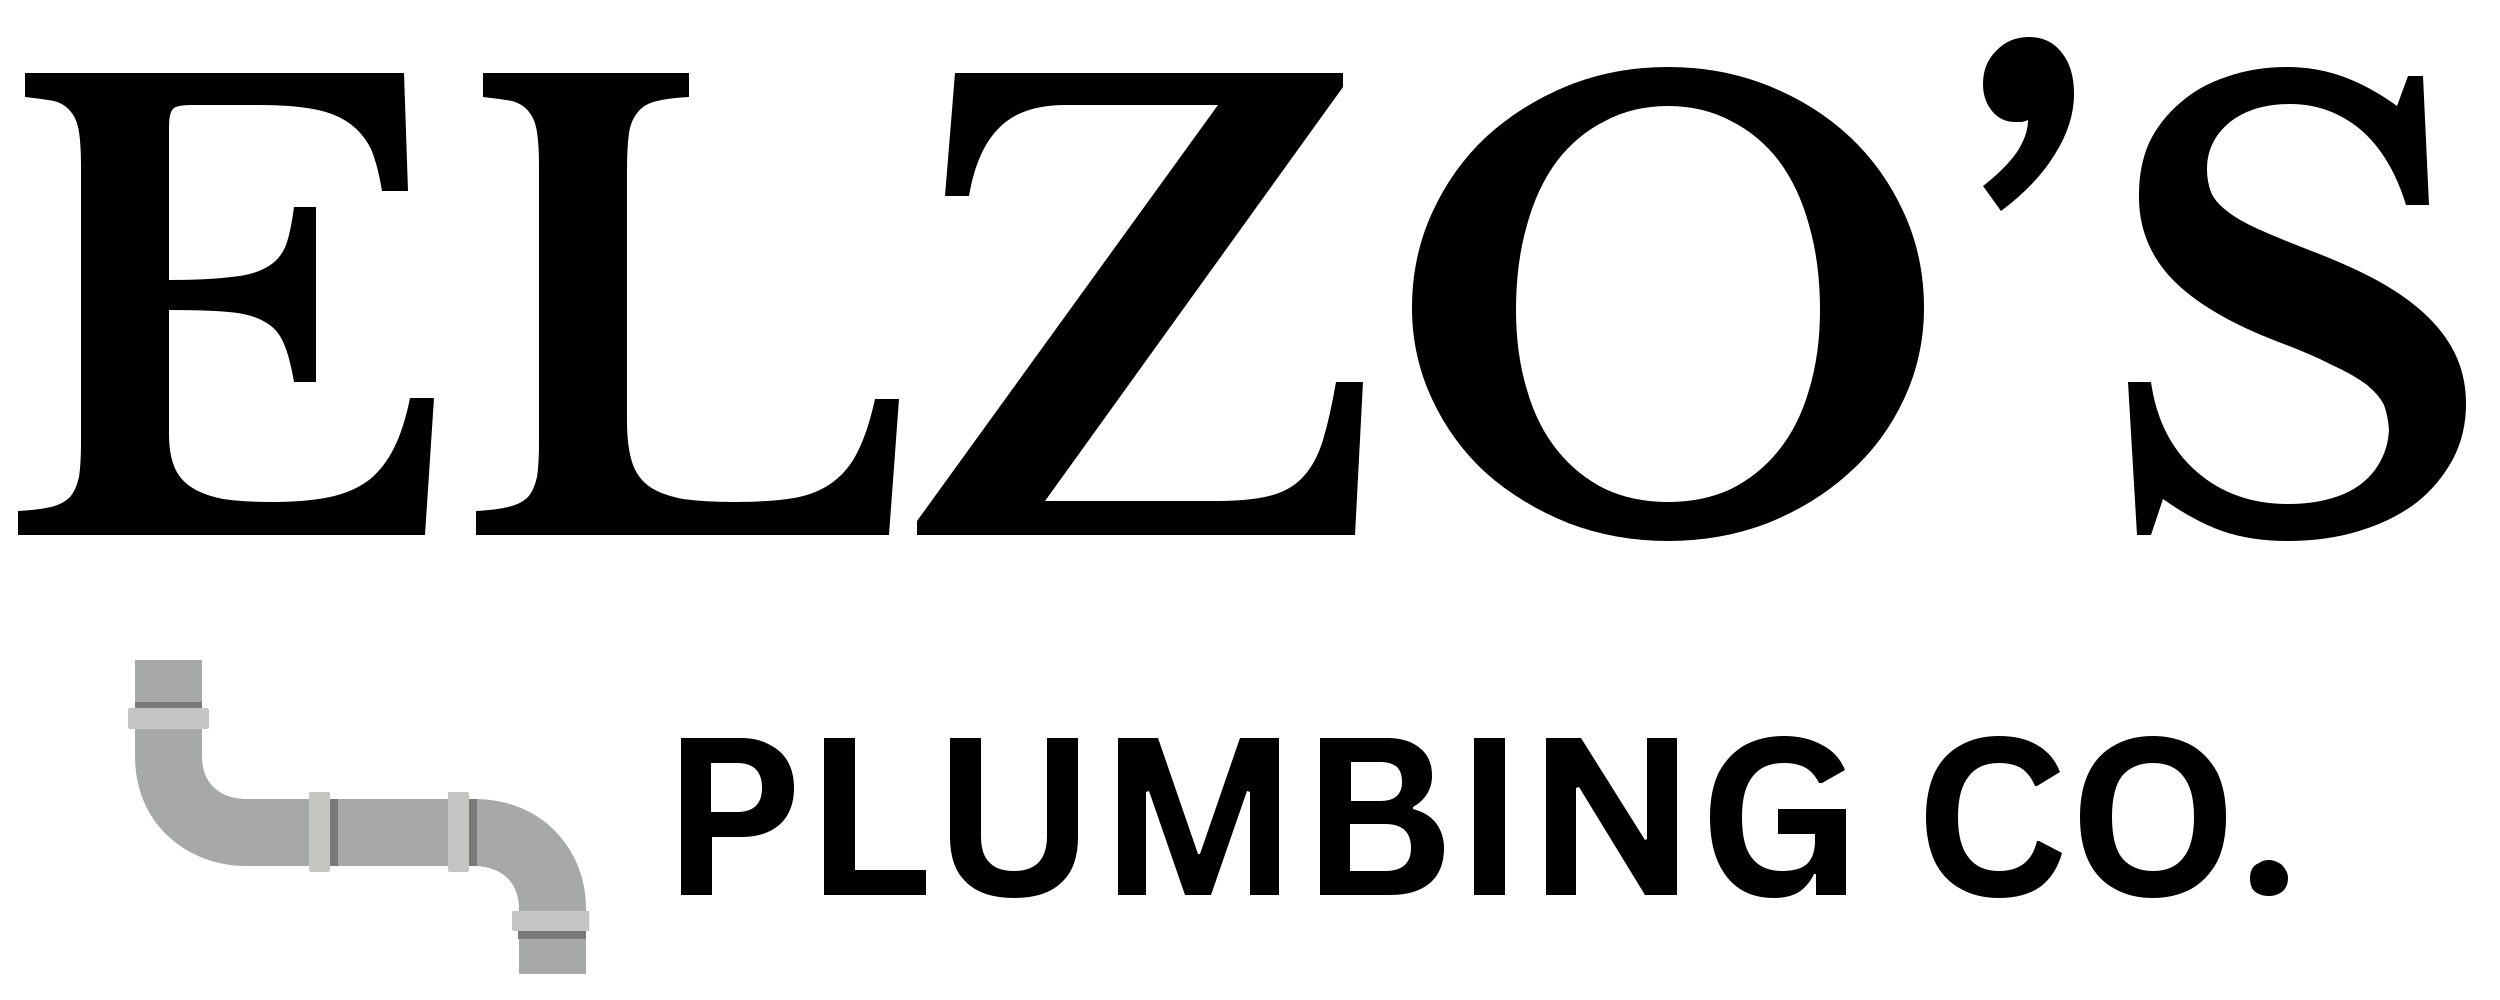
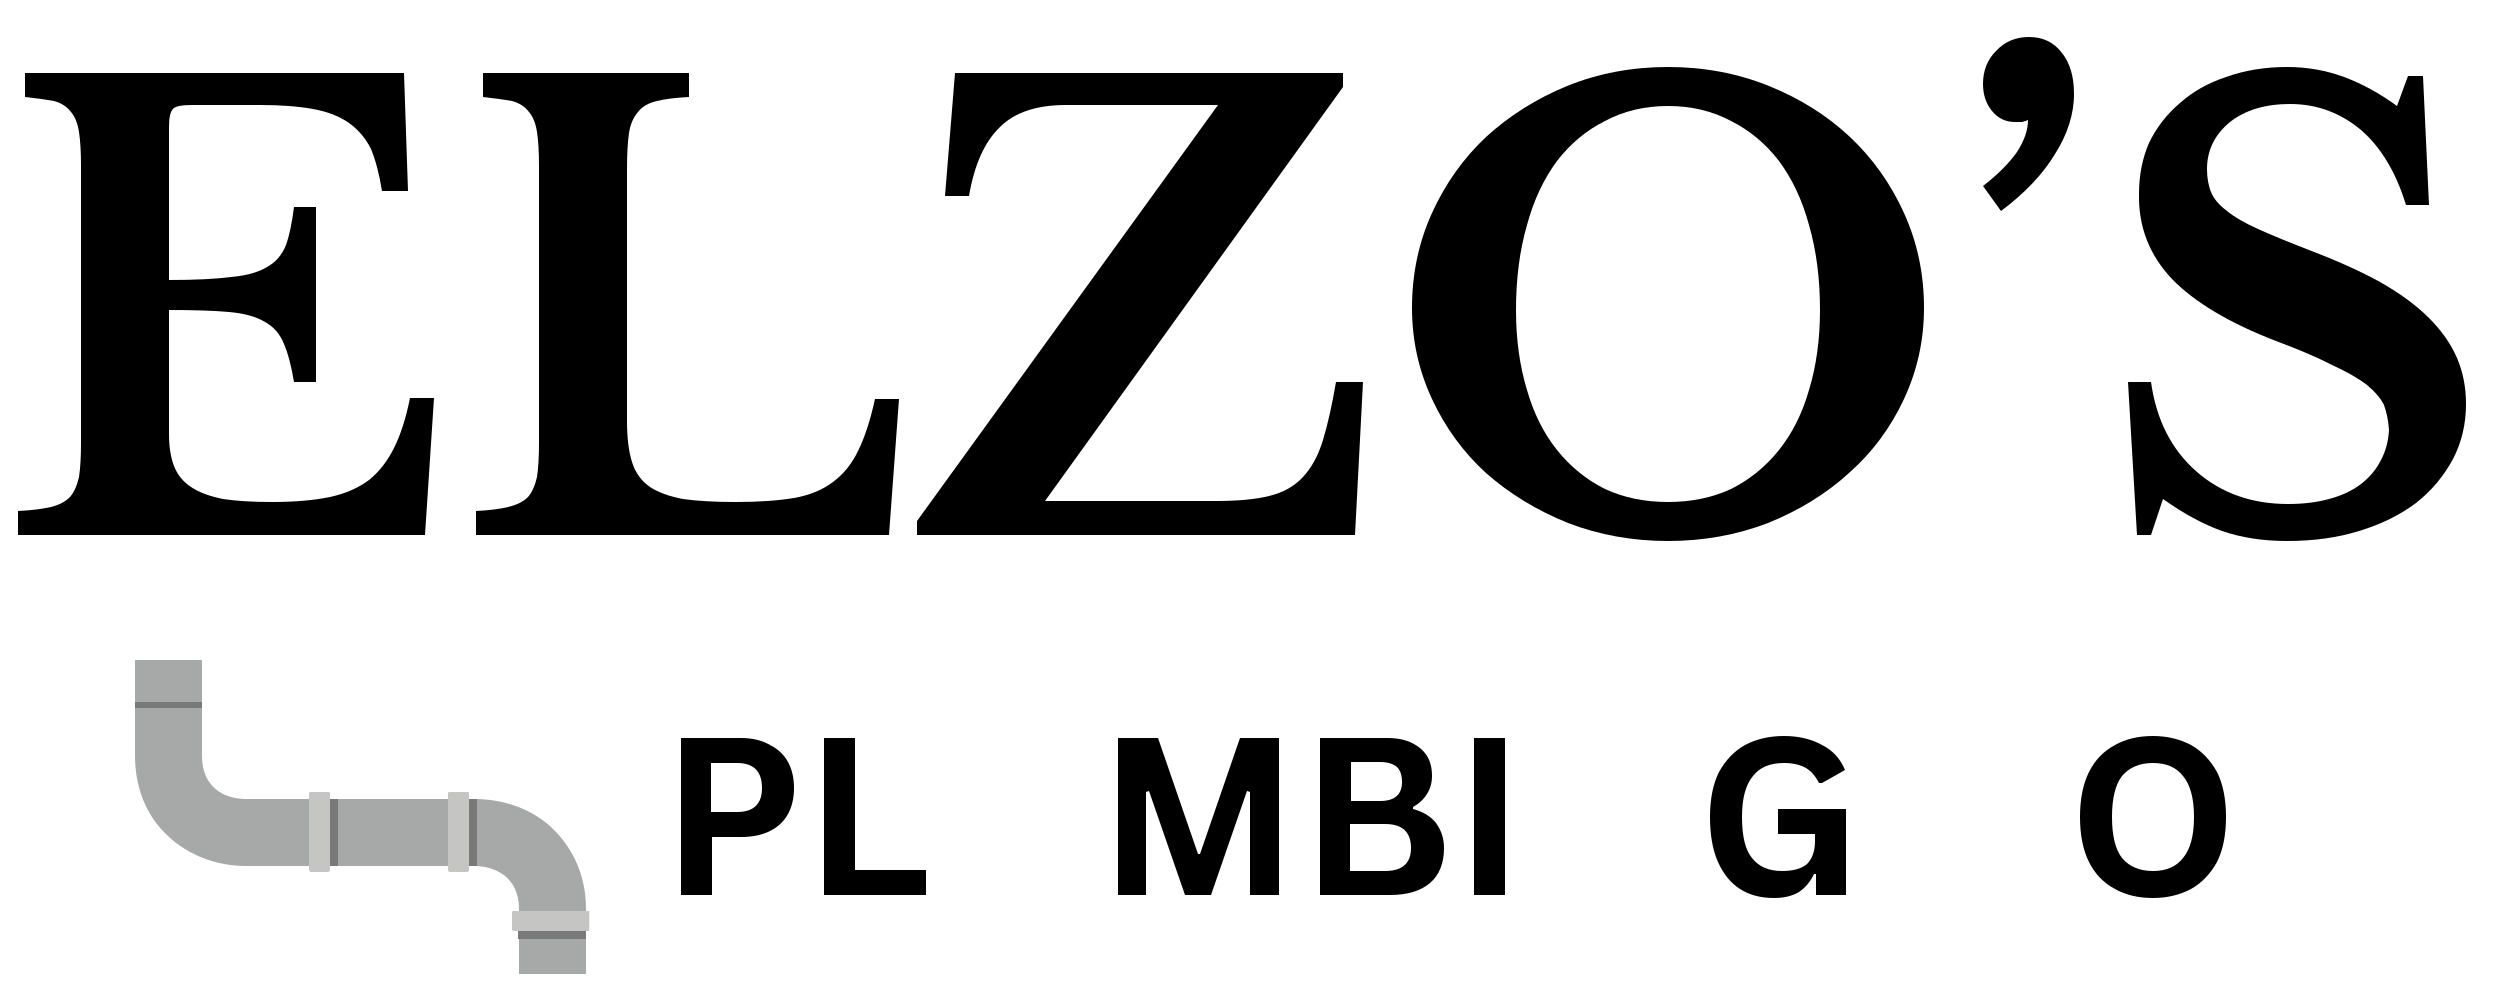
<svg xmlns="http://www.w3.org/2000/svg" version="1.2" viewBox="0 0 250 100" width="250" height="100">
  <defs>
    <clipPath clipPathUnits="userSpaceOnUse" id="cp1">
      <path d="m13 65.93h35v21.07h-35z" />
    </clipPath>
    <clipPath clipPathUnits="userSpaceOnUse" id="cp2">
      <path d="m44 79h14.93v18.43h-14.93z" />
    </clipPath>
    <clipPath clipPathUnits="userSpaceOnUse" id="cp3">
-       <path d="m12.78 70h8.22v3h-8.22z" />
-     </clipPath>
+       </clipPath>
    <clipPath clipPathUnits="userSpaceOnUse" id="cp4">
      <path d="m51 91h7.93v3h-7.93z" />
    </clipPath>
    <clipPath clipPathUnits="userSpaceOnUse" id="cp5">
      <path d="m51 93h7.93v1h-7.93z" />
    </clipPath>
  </defs>
  <style>.a{fill:#a6a9a8}.b{fill:#c5c6c4}.c{fill:#787978}</style>
  <g clip-path="url(#cp1)">
    <path class="a" d="m47.1 86.6v-6.7c0 0-12.9 0-19.1 0h-3.4c-2.1 0-4.4-1.1-4.4-4.3v-9.6h-6.7v9.6c0 3.1 1.1 6 3.3 8 2 1.9 4.8 3 7.8 3q0.1 0 0.1 0z" />
  </g>
  <g clip-path="url(#cp2)">
    <path class="a" d="m51.9 90.9c0-3.2-2.4-4.3-4.5-4.3h-2.6v-6.7h2.5q0.1 0 0.1 0c3 0 5.8 1 7.8 2.9 2.2 2.1 3.4 4.9 3.4 8.1v6.5h-6.7z" />
  </g>
  <g clip-path="url(#cp3)">
    <path class="b" d="m20.7 72.9c0.1 0 0.2-0.1 0.2-0.2v-1.7c0-0.1-0.1-0.2-0.2-0.2h-7.8c0 0-0.1 0.1-0.1 0.2v1.7c0 0.1 0.1 0.2 0.1 0.2z" />
  </g>
  <path class="b" d="m33 79.3c0-0.1-0.1-0.1-0.2-0.1h-1.7c-0.1 0-0.2 0-0.2 0.1v7.7c0 0.1 0.1 0.2 0.2 0.2h1.7c0.1 0 0.2-0.1 0.2-0.2z" />
  <path class="c" d="m13.5 70.8v-0.6h6.7v0.6z" />
  <path class="c" d="m33 79.9h0.8v6.7h-0.8z" />
  <path class="b" d="m46.9 79.3c0-0.1-0.1-0.1-0.2-0.1h-1.7c-0.1 0-0.2 0-0.2 0.1v7.7c0 0.1 0.1 0.2 0.2 0.2h1.7c0.1 0 0.2-0.1 0.2-0.2z" />
  <path class="c" d="m46.9 79.9h0.8v6.7h-0.8z" />
  <g clip-path="url(#cp4)">
    <path class="b" d="m59.1 93.1c0.1 0 0.2-0.1 0.2-0.1v-1.8c0-0.1-0.1-0.1-0.2-0.1h-7.7c-0.1 0-0.2 0-0.2 0.1v1.8c0 0 0.1 0.1 0.2 0.1z" />
  </g>
  <g clip-path="url(#cp5)">
    <path class="c" d="m58.6 93.1v0.8h-6.8v-0.8z" />
  </g>
  <path d="m16.9 28q3.9 0 6.2-0.3 2.3-0.2 3.6-1 1.3-0.7 1.9-2.2 0.5-1.4 0.8-3.8h2.2v17.5h-2.2q-0.4-2.4-1-3.8-0.6-1.5-1.9-2.2-1.3-0.8-3.6-1-2.2-0.2-6-0.2v12.4q0 1.9 0.5 3.2 0.5 1.3 1.7 2.1 1.2 0.8 3.2 1.2 2 0.3 4.9 0.3 3.4 0 5.8-0.5 2.3-0.5 3.9-1.7 1.5-1.2 2.5-3.2 1-2 1.6-5h2.4l-0.9 13.7h-40.7v-2.4q2-0.1 3.3-0.4 1.2-0.3 1.9-1 0.6-0.7 0.9-2 0.2-1.3 0.2-3.4v-27.7q0-2.1-0.2-3.4-0.2-1.3-0.8-2-0.6-0.8-1.7-1.1-1.1-0.2-2.9-0.4v-2.4h37.9l0.4 11.8h-2.6q-0.4-2.5-1.1-4.2-0.8-1.6-2.2-2.6-1.4-1-3.6-1.4-2.2-0.4-5.3-0.4h-6.8q-1.6 0-1.9 0.4-0.4 0.4-0.4 1.8z" />
  <path d="m88.9 53.5h-41.3v-2.4q2-0.1 3.2-0.4 1.3-0.3 2-1 0.6-0.7 0.9-2 0.2-1.3 0.2-3.4v-27.7q0-2.1-0.2-3.4-0.2-1.3-0.8-2-0.6-0.8-1.7-1.1-1.1-0.2-2.9-0.4v-2.4h20.6v2.4q-2 0.1-3.2 0.4-1.3 0.3-1.9 1.1-0.7 0.8-0.9 2.1-0.2 1.4-0.2 3.7v25.1q0 2.5 0.5 4.1 0.5 1.6 1.8 2.5 1.2 0.8 3.3 1.2 2.1 0.3 5.3 0.3 3.4 0 5.8-0.4 2.3-0.4 3.9-1.6 1.6-1.2 2.5-3.1 1-2 1.7-5.2h2.4z" />
  <path d="m135.5 53.5h-43.8v-1.4l30.1-41.6h-15.2q-4.4 0-6.6 2.2-2.3 2.2-3.1 6.9h-2.4l1-12.3h38.8v1.4l-29.8 41.4h17.1q3.3 0 5.3-0.5 2.1-0.5 3.4-1.9 1.3-1.4 2-3.7 0.7-2.3 1.3-5.8h2.7z" />
  <path d="m166.8 6.7q5.4 0 10.1 1.9 4.7 1.9 8.1 5.1 3.4 3.2 5.4 7.6 2 4.4 2 9.5 0 4.8-2 9.1-2 4.3-5.5 7.4-3.4 3.1-8.1 5-4.7 1.8-10 1.8-5.3 0-10-1.8-4.7-1.9-8.2-5-3.4-3.1-5.4-7.4-2-4.3-2-9.1 0-5.1 2-9.5 2-4.4 5.4-7.6 3.5-3.2 8.1-5.1 4.7-1.9 10.1-1.9zm0 43.5q3.5 0 6.3-1.3 2.8-1.4 4.8-3.9 2-2.5 3-6 1.1-3.6 1.1-8 0-4.7-1.1-8.5-1-3.7-3-6.4-2-2.6-4.8-4-2.8-1.5-6.3-1.5-3.5 0-6.3 1.5-2.8 1.4-4.8 4-2 2.7-3 6.4-1.1 3.8-1.1 8.5 0 4.4 1.1 8 1 3.5 3 6 2 2.5 4.8 3.9 2.8 1.3 6.3 1.3z" />
  <path d="m198.3 18.6q2.2-1.7 3.4-3.4 1.1-1.7 1.1-3.2-0.2 0.1-0.6 0.2-0.4 0-0.7 0-1.4 0-2.3-1.1-0.9-1.1-0.9-2.7 0-2 1.3-3.3 1.3-1.4 3.3-1.4 2.1 0 3.3 1.6 1.2 1.5 1.2 4.1 0 3-1.9 6-1.8 3-5.4 5.7z" />
  <path d="m212.8 38.2h2.3q0.8 5.7 4.6 9 3.7 3.2 9.1 3.2 2.3 0 4.1-0.5 1.9-0.5 3.2-1.5 1.3-1 2-2.4 0.7-1.3 0.8-3-0.1-1.4-0.5-2.5-0.5-1-1.7-2-1.3-1-3.5-2-2.1-1.1-5.6-2.4-7-2.7-10.4-6.2-3.4-3.6-3.3-8.5 0-2.8 1-5.1 1.1-2.3 3.1-4 1.9-1.7 4.6-2.6 2.8-1 6.1-1 3 0 5.7 1 2.7 1 5.3 2.9l1.1-3h1.5l0.6 12.9h-2.3q-1.5-4.9-4.5-7.5-3.1-2.6-7.1-2.6-3.7 0-6 1.8-2.3 1.9-2.3 4.7 0 1.3 0.4 2.3 0.4 1 1.6 1.9 1.1 0.9 3.1 1.8 2 0.9 5.1 2.1 4.2 1.6 7.1 3.2 3 1.7 4.9 3.6 1.9 1.9 2.8 4 0.9 2.1 0.9 4.6 0 3-1.3 5.5-1.4 2.6-3.7 4.4-2.4 1.8-5.7 2.8-3.2 1-7.2 1-3.6 0-6.5-1-2.8-1-5.9-3.2l-1.2 3.6h-1.4z" />
  <path d="m74.1 73.8q1.7 0 2.9 0.7 1.2 0.6 1.8 1.7 0.6 1.1 0.6 2.6 0 1.5-0.6 2.6-0.6 1.1-1.8 1.7-1.2 0.6-2.9 0.6h-2.9v5.8h-3.1v-15.7zm-0.4 7.4q2.5 0 2.5-2.4 0-2.5-2.5-2.5h-2.6v4.9z" />
  <path d="m85.5 73.8v13.2h7.1v2.5h-10.2v-15.7z" />
-   <path d="m101.4 89.8q-3.2 0-4.8-1.6-1.6-1.5-1.6-4.5v-9.9h3.1v9.8q0 1.8 0.8 2.6 0.8 0.9 2.5 0.9 3.3 0 3.3-3.5v-9.8h3.1v9.9q0 3-1.6 4.5-1.6 1.6-4.8 1.6z" />
  <path d="m114.6 89.5h-2.8v-15.7h4l4 11.6h0.2l4-11.6h3.9v15.7h-2.9v-10.3l-0.3-0.1-3.6 10.4h-2.6l-3.6-10.4-0.3 0.1z" />
  <path d="m132 89.5v-15.7h6.7q1.5 0 2.5 0.5 1 0.5 1.5 1.3 0.5 0.8 0.5 2 0 1-0.5 1.8-0.5 0.8-1.4 1.3v0.2q1.5 0.4 2.3 1.4 0.8 1.1 0.8 2.5 0 2.3-1.4 3.5-1.4 1.2-4 1.2zm6-9.4q2.2 0 2.2-1.9 0-1-0.5-1.5-0.6-0.5-1.7-0.5h-2.9v3.9zm0.5 7q2.6 0 2.6-2.3 0-2.4-2.6-2.4h-3.5v4.7z" />
  <path d="m150.5 89.5h-3.1v-15.7h3.1z" />
-   <path d="m157.6 89.5h-3v-15.7h3.5l6.4 10.2 0.2-0.1v-10.1h3v15.7h-3.2l-6.6-10.8-0.3 0.1z" />
  <path d="m177.4 89.8q-2 0-3.4-0.9-1.4-0.9-2.2-2.7-0.8-1.8-0.8-4.5 0-2.7 0.9-4.5 1-1.8 2.6-2.7 1.7-0.9 3.9-0.9 2.2 0 3.8 0.9 1.6 0.8 2.3 2.5l-2.3 1.3h-0.3q-0.5-1-1.3-1.5-0.9-0.5-2.2-0.5-2.1 0-3.1 1.3-1.1 1.3-1.1 4.1 0 2.9 1 4.1 1 1.3 3 1.3 1.7 0 2.5-0.7 0.8-0.8 0.8-2.3v-0.7h-3.7v-2.5h6.8v8.6h-3v-2.1h-0.2q-0.5 1.1-1.5 1.8-1 0.6-2.5 0.6z" />
-   <path d="m199.9 89.8q-2.2 0-3.8-0.9-1.7-0.9-2.6-2.7-0.9-1.9-0.9-4.5 0-2.6 0.9-4.5 0.9-1.8 2.6-2.7 1.6-0.9 3.8-0.9 2.3 0 3.8 0.9 1.6 0.9 2.3 2.7l-2.3 1.4h-0.2q-0.5-1.2-1.4-1.8-0.9-0.5-2.2-0.5-2 0-3 1.3-1.1 1.3-1.1 4.1 0 2.8 1.1 4.1 1 1.3 3 1.3 3.1 0 3.8-3h0.2l2.3 1.2q-0.6 2.2-2.2 3.4-1.6 1.1-4.1 1.1z" />
  <path d="m215.3 89.8q-2.2 0-3.8-0.9-1.7-0.9-2.6-2.7-0.9-1.8-0.9-4.5 0-2.7 0.9-4.5 0.9-1.8 2.6-2.7 1.6-0.9 3.8-0.9 2.1 0 3.8 0.9 1.6 0.9 2.6 2.7 0.9 1.8 0.9 4.5 0 2.7-0.9 4.5-1 1.8-2.6 2.7-1.7 0.9-3.8 0.9zm0-2.7q2 0 3-1.3 1.1-1.3 1.1-4.1 0-2.8-1.1-4.1-1-1.3-3-1.3-2 0-3.1 1.3-1 1.3-1 4.1 0 2.8 1 4.1 1.1 1.3 3.1 1.3z" />
-   <path d="m226.9 89.6q-0.6 0-1-0.2-0.5-0.2-0.7-0.6-0.2-0.4-0.2-1 0-0.5 0.2-0.9 0.2-0.4 0.7-0.6 0.4-0.3 1-0.3 0.5 0 1 0.3 0.4 0.2 0.6 0.6 0.3 0.4 0.3 0.9 0 0.8-0.5 1.3-0.6 0.5-1.4 0.5z" />
</svg>